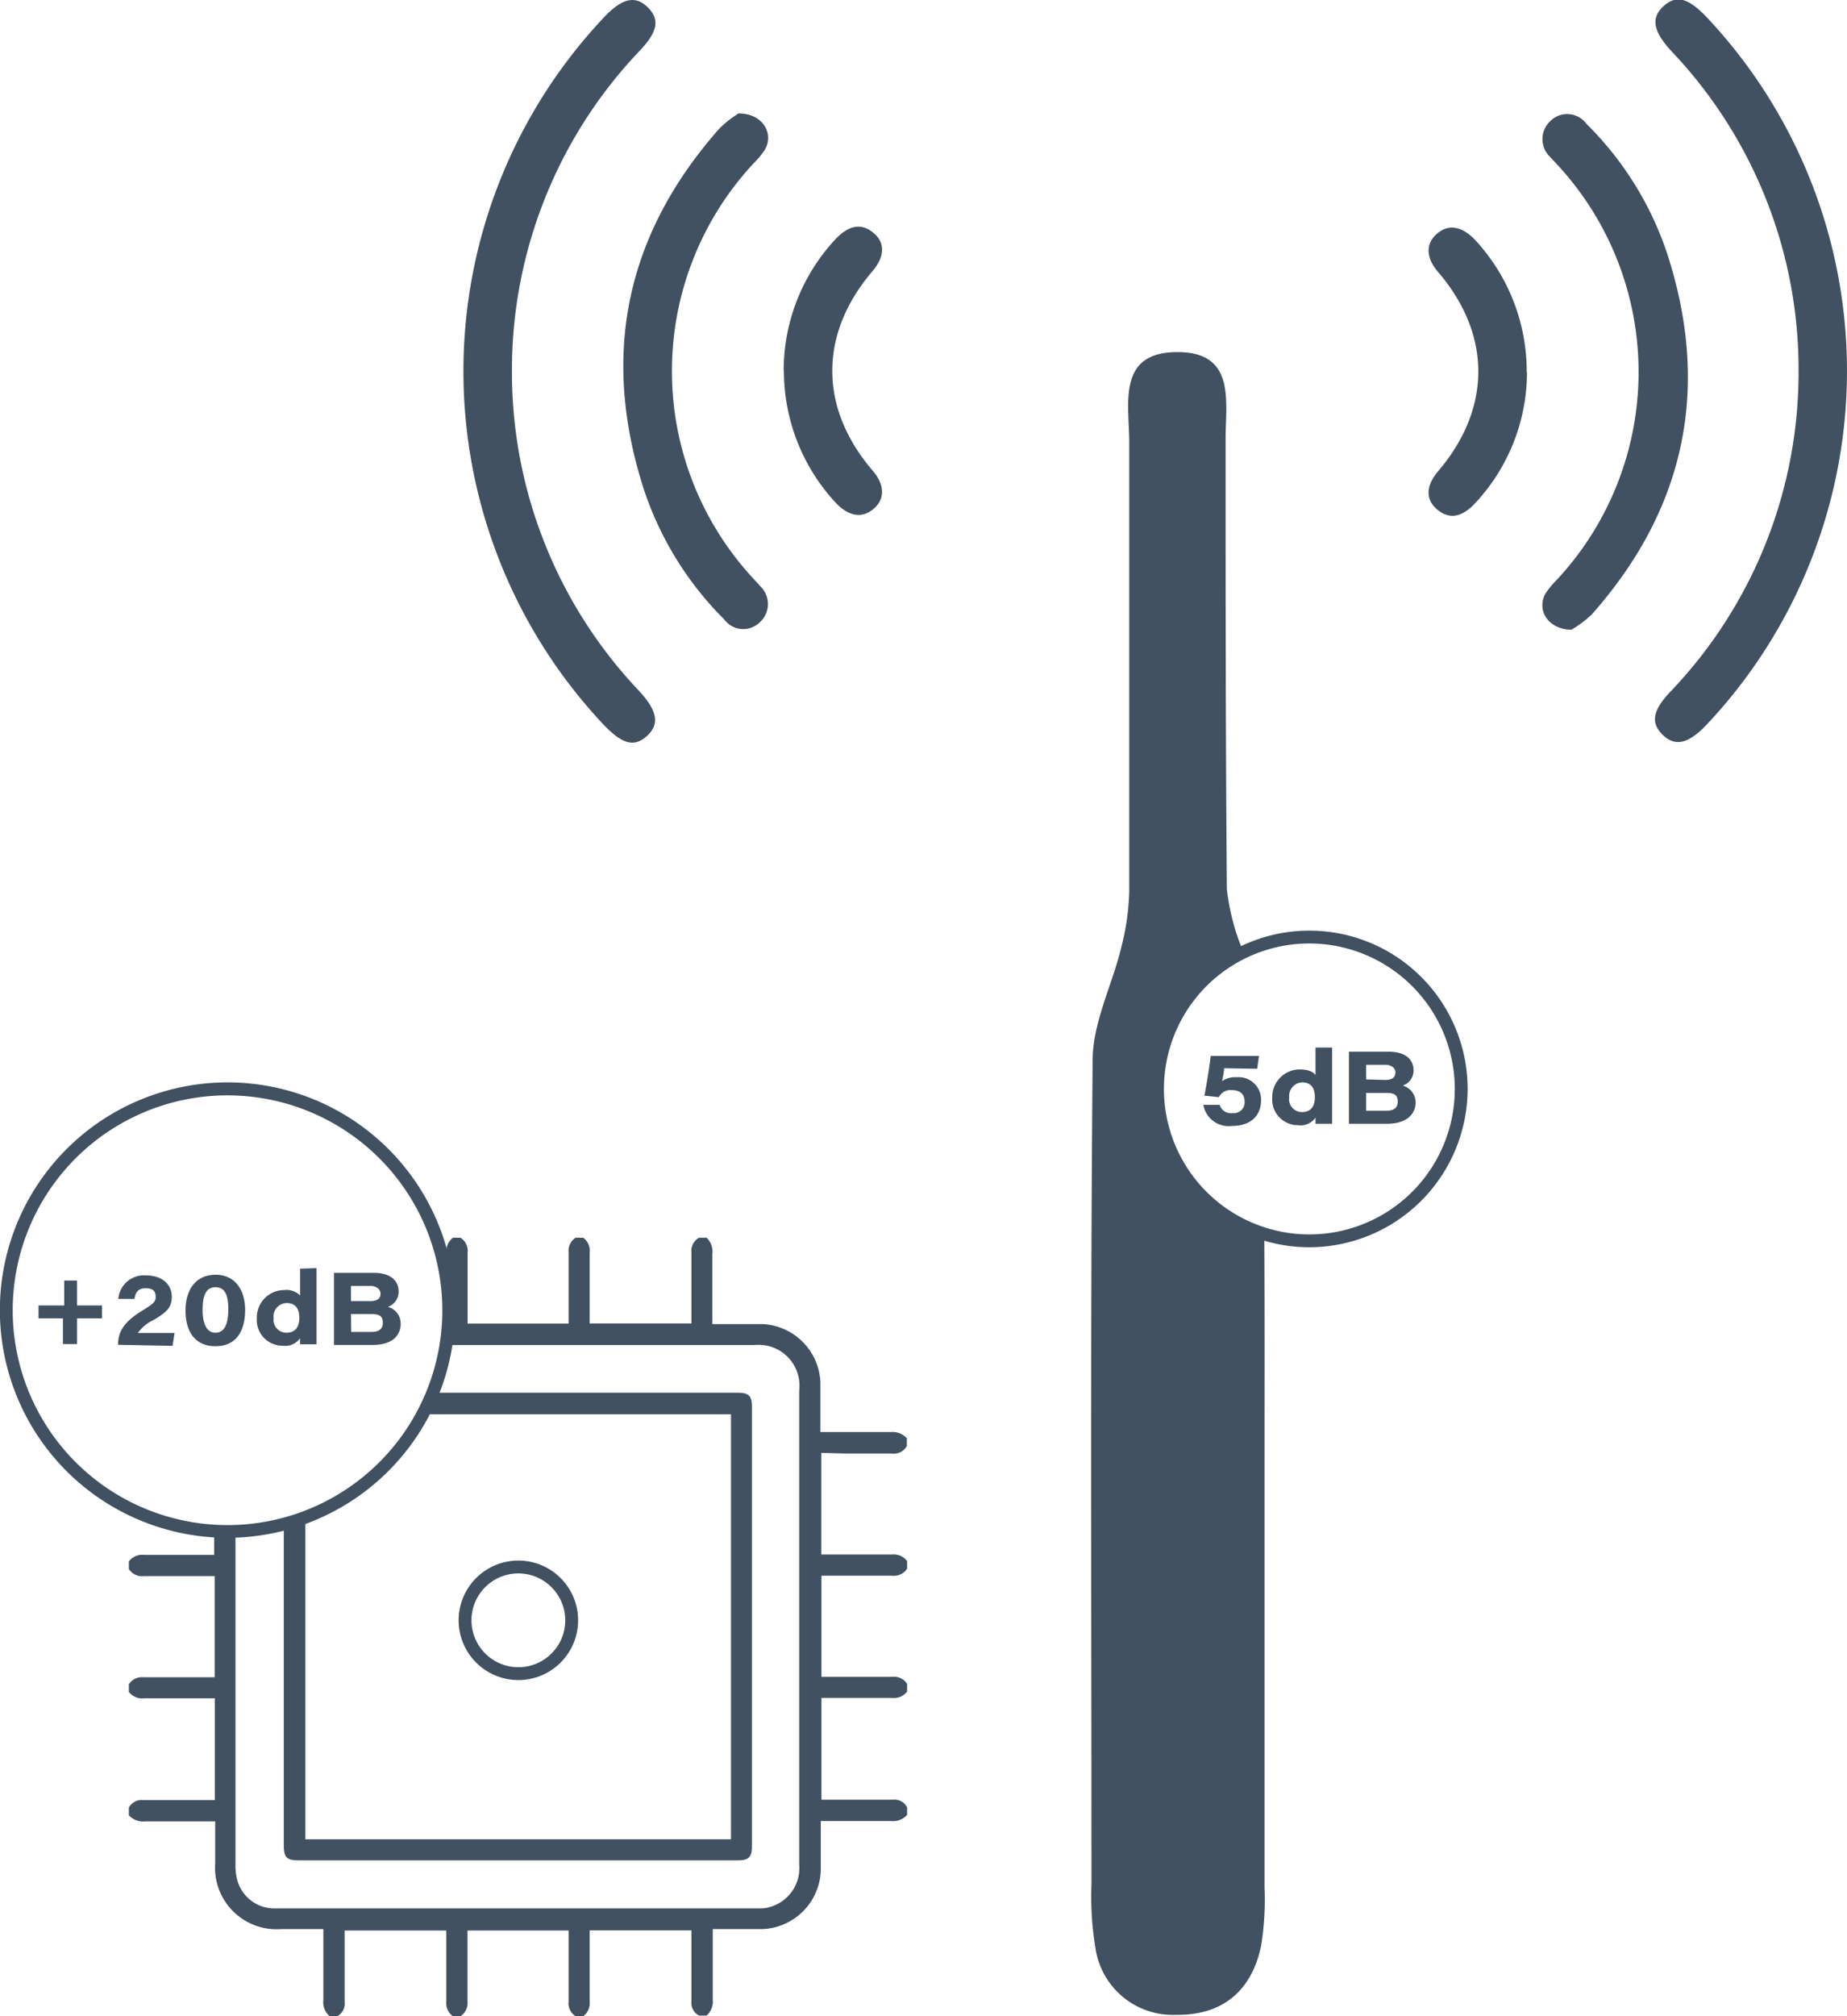
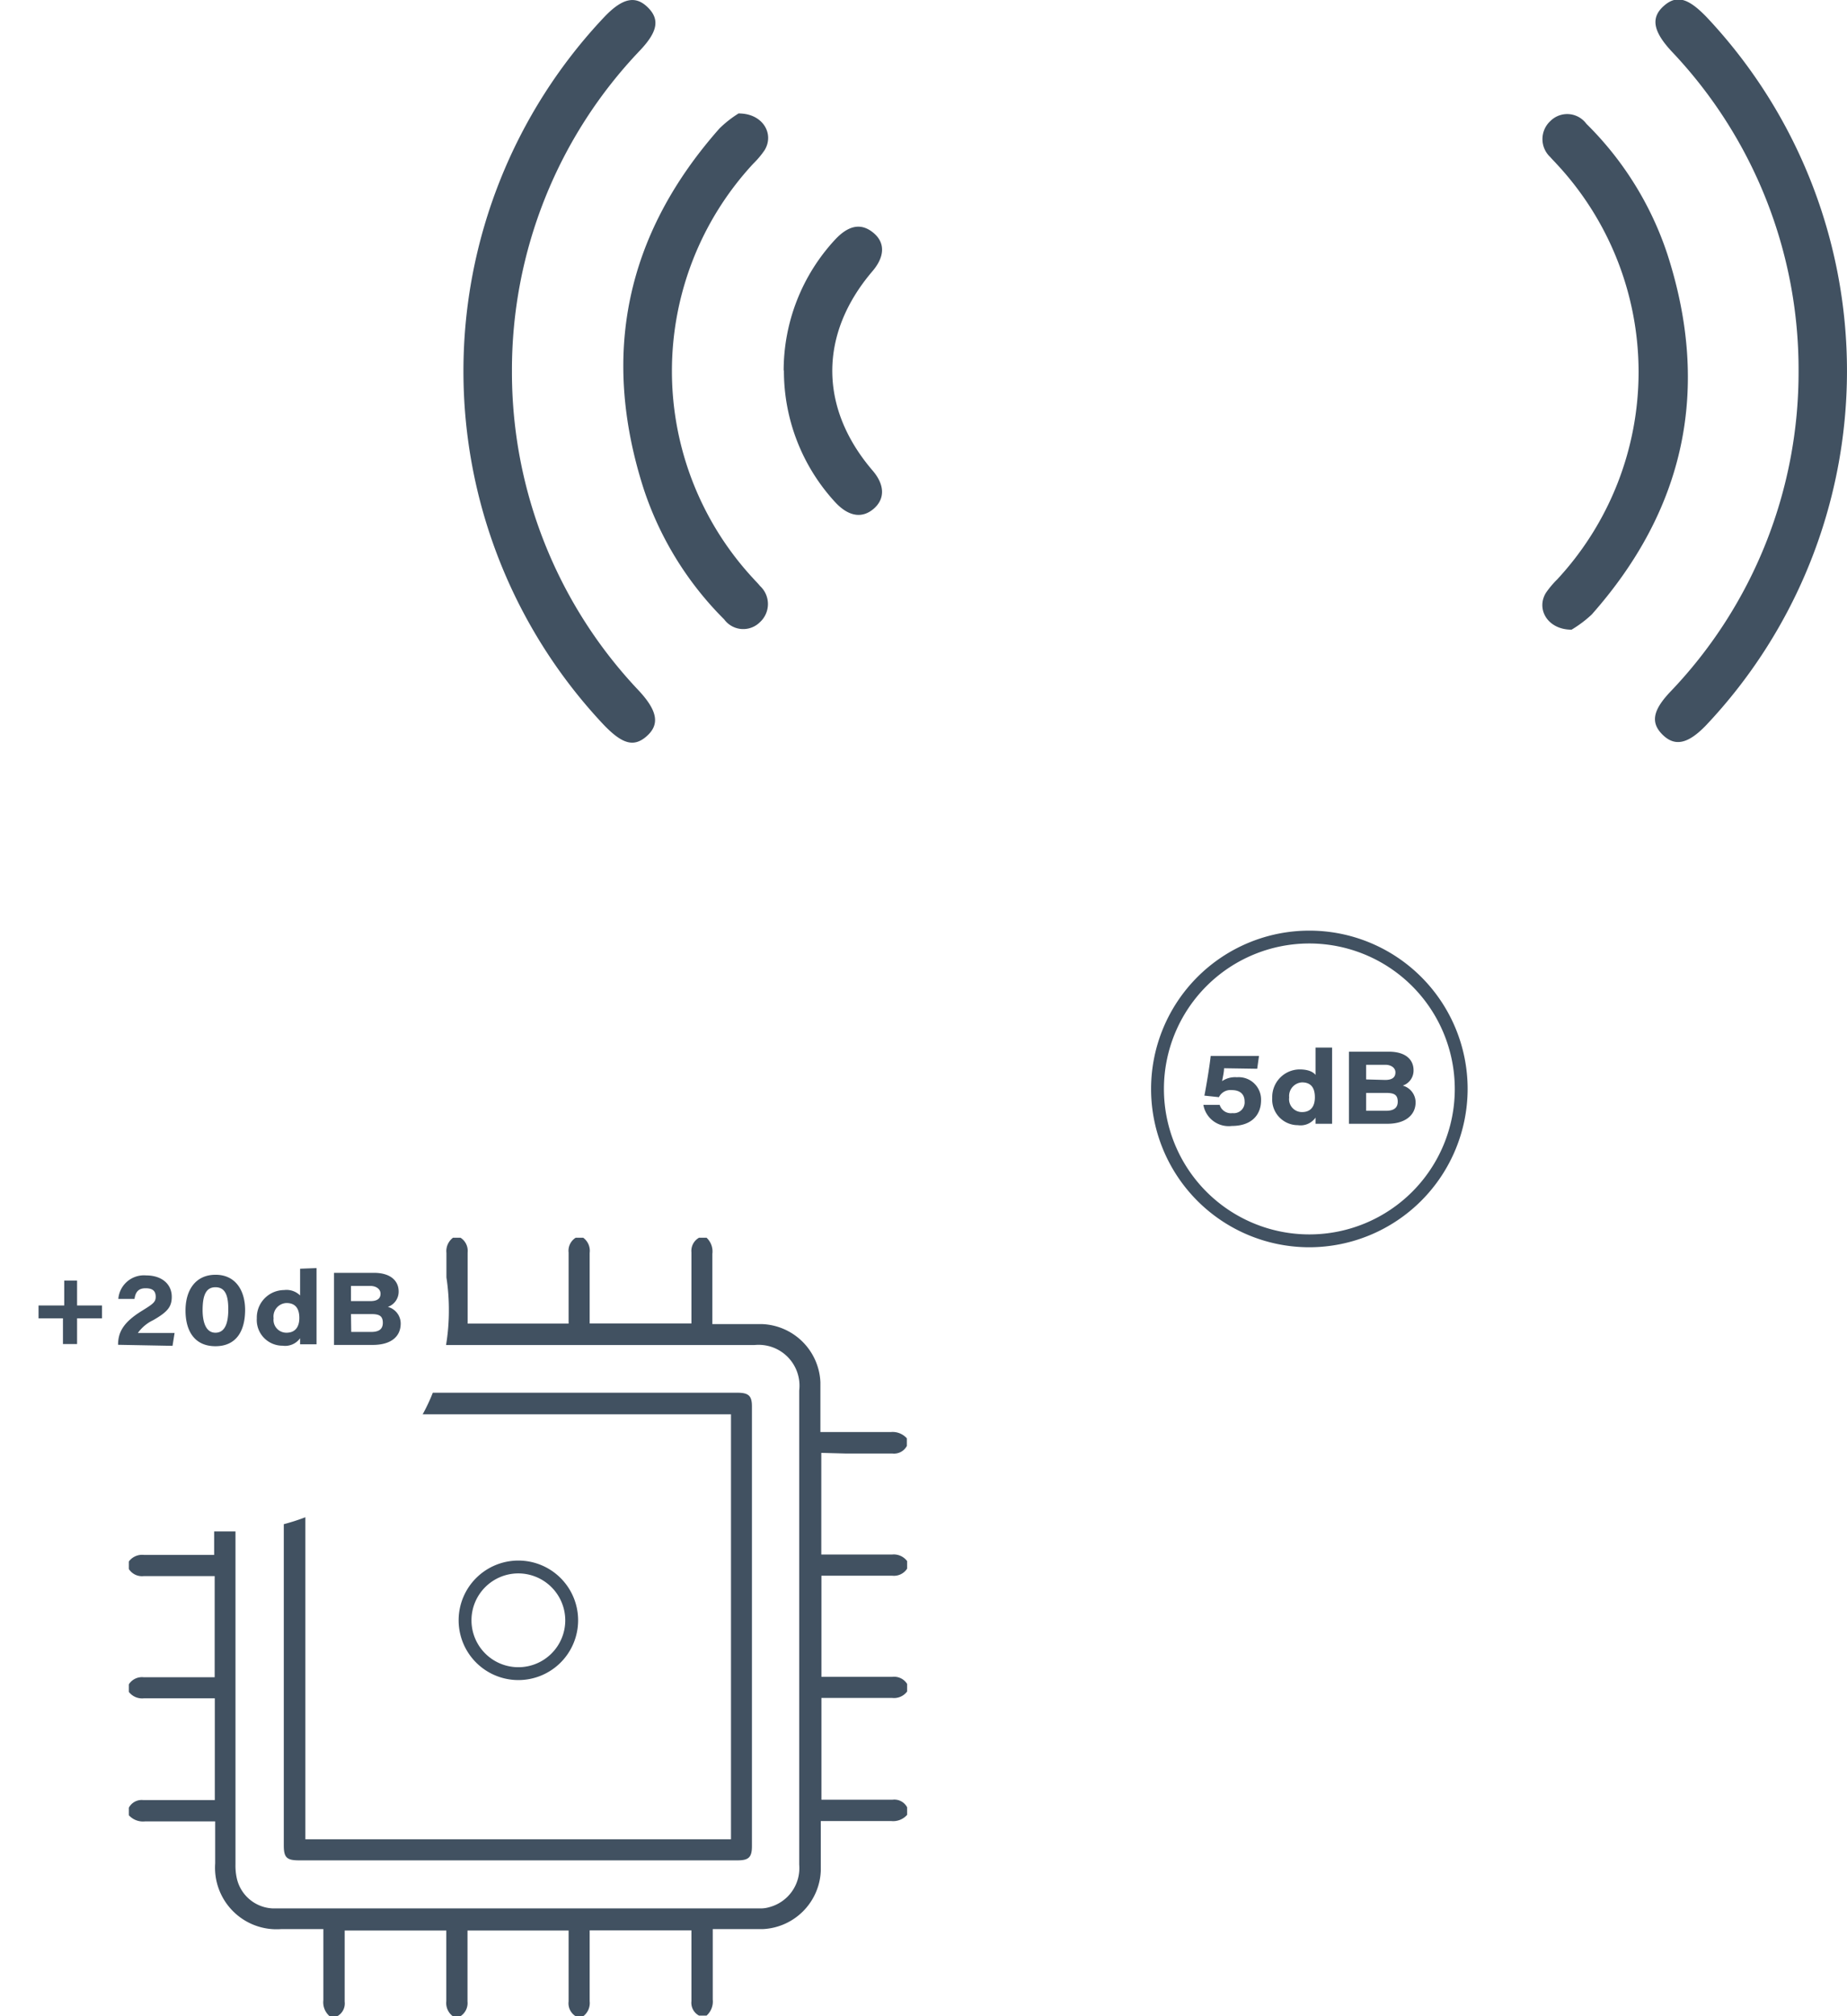
<svg xmlns="http://www.w3.org/2000/svg" id="Шар_1" data-name="Шар 1" viewBox="0 0 143.77 156.88">
  <defs>
    <style>
      .cls-1 {
        fill: #415161;
      }
    </style>
  </defs>
  <title>іконки</title>
  <g>
-     <path class="cls-1" d="M98.43,114.6q0,16.14,0,32.27a22.81,22.81,0,0,1-.25,4.46c-.7,3.56-3,5.51-6.61,5.46a6.08,6.08,0,0,1-6.31-5.26,24.33,24.33,0,0,1-.3-4.91c0-21.36-.1-42.73.09-64.1,0-2.94,1.52-5.85,2.23-8.8a19.25,19.25,0,0,0,.62-4.32c0-11.66,0-23.31,0-35,0-3-1-7.07,3.87-7,4.45.06,3.62,3.93,3.63,6.8,0,11.66,0,23.31.1,35a17.56,17.56,0,0,0,1.28,4.87,11.83,11.83,0,0,0,1.63,22C98.45,102.22,98.43,108.41,98.43,114.6Z" />
    <path class="cls-1" d="M39.85,28.93a36,36,0,0,0,9.88,24.82c1.44,1.55,1.64,2.61.63,3.52s-1.92.64-3.37-.87a40.13,40.13,0,0,1,.07-55.1c1.4-1.46,2.41-1.67,3.37-.72s.73,1.91-.58,3.31a36,36,0,0,0-10,25" />
    <path class="cls-1" d="M57.52,8.83c1.85,0,2.77,1.58,2,2.85a6.8,6.8,0,0,1-.88,1.05,23.74,23.74,0,0,0,.06,32.36c.15.17.32.33.46.51a1.91,1.91,0,0,1,0,2.81,1.84,1.84,0,0,1-2.79-.21A25.69,25.69,0,0,1,50.09,38q-5-15.66,5.91-28a8.55,8.55,0,0,1,1.52-1.19" />
    <path class="cls-1" d="M61,28.86a15,15,0,0,1,4-10.21c1.07-1.15,2.06-1.31,3-.52s.85,1.89-.11,3c-4.14,4.87-4.14,10.59,0,15.45,1,1.14,1,2.24.13,3s-1.93.66-3-.49a15.08,15.08,0,0,1-4-10.27" />
    <path class="cls-1" d="M140,28.84A35.94,35.94,0,0,0,130.12,4c-1.44-1.55-1.64-2.61-.63-3.52s1.92-.64,3.37.87a40.15,40.15,0,0,1-.07,55.1c-1.4,1.45-2.42,1.67-3.38.72s-.73-1.92.59-3.32a35.94,35.94,0,0,0,10-25" />
    <path class="cls-1" d="M122.33,49c-1.86,0-2.77-1.59-2-2.86a7.21,7.21,0,0,1,.88-1.05,23.73,23.73,0,0,0-.06-32.35c-.15-.17-.32-.33-.47-.51a1.91,1.91,0,0,1,0-2.81,1.85,1.85,0,0,1,2.8.21,25.49,25.49,0,0,1,6.32,10.19c3.36,10.43,1.37,19.79-5.9,28A9,9,0,0,1,122.33,49" />
-     <path class="cls-1" d="M118.86,28.92a14.94,14.94,0,0,1-4,10.2c-1.06,1.16-2.06,1.32-3,.52s-.85-1.89.11-3c4.13-4.87,4.14-10.58,0-15.44-1-1.14-1-2.24-.13-3s1.92-.65,3,.49a15.07,15.07,0,0,1,4,10.28" />
    <path class="cls-1" d="M65.8,113.11c1.22,0,2.44,0,3.66,0a1.13,1.13,0,0,0,1.13-.59v-.59a1.48,1.48,0,0,0-1.25-.49c-1.59,0-3.18,0-4.78,0h-.7c0-1.34,0-2.61,0-3.88a4.73,4.73,0,0,0-4.52-4.52c-1.08,0-2.16,0-3.25,0h-.64v-2.69c0-.93,0-1.85,0-2.78A1.46,1.46,0,0,0,55,96.32h-.59a1.17,1.17,0,0,0-.59,1.13c0,1.83,0,3.66,0,5.54H45.9v-1.83c0-1.22,0-2.44,0-3.66a1.26,1.26,0,0,0-.5-1.18h-.59a1.19,1.19,0,0,0-.55,1.15c0,1.62,0,3.23,0,4.84V103H36.4c0-.21,0-.42,0-.63,0-1.63,0-3.26,0-4.9a1.21,1.21,0,0,0-.55-1.15h-.59a1.3,1.3,0,0,0-.51,1.18c0,.64,0,1.27,0,1.91a16.46,16.46,0,0,1,.19,2.55,16.16,16.16,0,0,1-.22,2.71h24a3.18,3.18,0,0,1,3.49,3.54v36.9a3.14,3.14,0,0,1-2.32,3.3,2.37,2.37,0,0,1-.64.1q-19,0-38,0a3,3,0,0,1-2.81-2.31,4.55,4.55,0,0,1-.11-1.11q0-13,0-25.92h-.66q-.51,0-1,0V121H14.87c-1.22,0-2.44,0-3.66,0a1.29,1.29,0,0,0-1.18.51v.59a1.21,1.21,0,0,0,1.15.55c1.62,0,3.23,0,4.84,0h.69v7.87c-.21,0-.42,0-.63,0-1.63,0-3.26,0-4.9,0a1.21,1.21,0,0,0-1.15.55v.59a1.3,1.3,0,0,0,1.18.5c1.61,0,3.23,0,4.84,0h.67v7.92h-1.9c-1.22,0-2.44,0-3.66,0a1.13,1.13,0,0,0-1.13.59v.59a1.49,1.49,0,0,0,1.25.48c1.59,0,3.19,0,4.78,0h.69V145a4.79,4.79,0,0,0,5.13,5.12h3.29V153c0,.88,0,1.77,0,2.65a1.43,1.43,0,0,0,.49,1.25h.59a1.13,1.13,0,0,0,.58-1.13c0-1.83,0-3.66,0-5.54h7.91v1.84c0,1.22,0,2.44,0,3.66a1.28,1.28,0,0,0,.51,1.17h.59a1.22,1.22,0,0,0,.55-1.15c0-1.61,0-3.22,0-4.84v-.68h7.87c0,.21,0,.42,0,.63,0,1.63,0,3.26,0,4.89a1.18,1.18,0,0,0,.55,1.15h.59a1.29,1.29,0,0,0,.5-1.17c0-1.62,0-3.23,0-4.85v-.66h7.92V152c0,1.24,0,2.48,0,3.73a1.13,1.13,0,0,0,.59,1.12H55a1.47,1.47,0,0,0,.48-1.25c0-1.59,0-3.18,0-4.78v-.7c1.34,0,2.62,0,3.89,0a4.74,4.74,0,0,0,4.52-4.52c0-1.08,0-2.16,0-3.25v-.64h2.7c.93,0,1.85,0,2.77,0a1.45,1.45,0,0,0,1.25-.48v-.59a1.12,1.12,0,0,0-1.13-.59c-1.83,0-3.66,0-5.54,0v-7.92h1.83c1.23,0,2.45,0,3.67,0a1.27,1.27,0,0,0,1.17-.5v-.59a1.19,1.19,0,0,0-1.15-.55c-1.61,0-3.22,0-4.84,0h-.68v-7.87c.21,0,.42,0,.62,0,1.64,0,3.27,0,4.9,0a1.22,1.22,0,0,0,1.15-.55v-.59a1.3,1.3,0,0,0-1.17-.51c-1.62,0-3.23,0-4.85,0h-.66v-7.91Z" />
    <path class="cls-1" d="M57.4,108.38H33.69a14.31,14.31,0,0,1-.79,1.68h24v33.07H23.77V118.07a16.43,16.43,0,0,1-1.68.54v25c0,.94.23,1.16,1.19,1.16H57.4c.88,0,1.13-.24,1.13-1.1q0-17.11,0-34.23C58.53,108.63,58.28,108.38,57.4,108.38Z" />
    <path class="cls-1" d="M40.31,130.74A4.65,4.65,0,1,1,45,126.09,4.65,4.65,0,0,1,40.31,130.74Zm0-8.3A3.65,3.65,0,1,0,44,126.09,3.66,3.66,0,0,0,40.31,122.44Z" />
-     <path class="cls-1" d="M17.71,119.67A17.72,17.72,0,1,1,35.43,102,17.74,17.74,0,0,1,17.71,119.67Zm0-34.43A16.72,16.72,0,1,0,34.43,102,16.73,16.73,0,0,0,17.71,85.24Z" />
    <path class="cls-1" d="M6,99.65v1.94H7.94v1H6v2H4.9v-2H3v-1h2V99.65Zm3.19,5v0c0-1,.44-1.76,1.82-2.62.87-.54,1.11-.69,1.11-1.11s-.19-.67-.79-.67-.79.35-.86.83H9.21a2,2,0,0,1,2.16-1.83c1.25,0,2,.7,2,1.66,0,.79-.33,1.18-1.44,1.82a3.13,3.13,0,0,0-1.2,1h2.86l-.16,1Zm9.89-2.72c0,1.61-.66,2.83-2.31,2.83s-2.33-1.22-2.33-2.78.76-2.78,2.34-2.78S19.08,100.46,19.08,101.94Zm-3.31,0c0,.84.2,1.78,1,1.78s1-.87,1-1.81-.16-1.73-1-1.73S15.77,101,15.77,102Zm8.87-3.25v4.78c0,.38,0,.77,0,1.15H23.36c0-.12,0-.31,0-.47a1.44,1.44,0,0,1-1.37.58,2,2,0,0,1-2-2.13,2.14,2.14,0,0,1,2.12-2.2,1.51,1.51,0,0,1,1.25.42V98.73Zm-3.34,3.88a1,1,0,0,0,1,1.15c.68,0,1-.45,1-1.15s-.28-1.16-1-1.16A1.05,1.05,0,0,0,21.3,102.61ZM26,99.05h3.1c1.35,0,1.93.66,1.93,1.45a1.25,1.25,0,0,1-.84,1.2,1.34,1.34,0,0,1,1,1.29c0,1.06-.8,1.67-2.18,1.67H26Zm2.82,2.2c.61,0,.8-.24.8-.58s-.32-.6-.79-.6H27.32v1.18Zm-1.48,2.4h1.54c.52,0,.92-.15.92-.71s-.31-.68-.9-.68H27.32Z" />
    <path class="cls-1" d="M101.92,97.06a12.32,12.32,0,1,1,12.32-12.32A12.34,12.34,0,0,1,101.92,97.06Zm0-23.64a11.32,11.32,0,1,0,11.32,11.32A11.33,11.33,0,0,0,101.92,73.42Z" />
    <path class="cls-1" d="M95.28,83.13c0,.29-.1.71-.15,1a1.79,1.79,0,0,1,1.15-.3,1.74,1.74,0,0,1,1.88,1.79c0,1.18-.78,2-2.27,2a2,2,0,0,1-2.22-1.64h1.27a.91.91,0,0,0,1,.64.84.84,0,0,0,.94-.9c0-.51-.29-.89-1-.89a1,1,0,0,0-1,.55l-1.13-.12c.15-.75.42-2.39.49-3.09H98l-.14,1Zm8.41-1.61v4.77c0,.38,0,.78,0,1.16h-1.29c0-.12,0-.32,0-.48a1.42,1.42,0,0,1-1.37.59,2,2,0,0,1-2-2.13,2.15,2.15,0,0,1,2.12-2.21c.81,0,1.13.27,1.25.43V81.52Zm-3.34,3.88a1,1,0,0,0,1,1.14c.68,0,1-.44,1-1.15s-.28-1.16-1-1.16A1.06,1.06,0,0,0,100.35,85.4ZM105,81.84h3.1c1.35,0,1.93.65,1.93,1.44a1.23,1.23,0,0,1-.84,1.2,1.36,1.36,0,0,1,1,1.3c0,1-.81,1.67-2.19,1.67h-3Zm2.82,2.2c.61,0,.8-.25.8-.59s-.32-.59-.79-.59h-1.49V84Zm-1.48,2.4h1.54c.52,0,.92-.16.92-.71s-.3-.68-.9-.68h-1.56Z" />
  </g>
</svg>